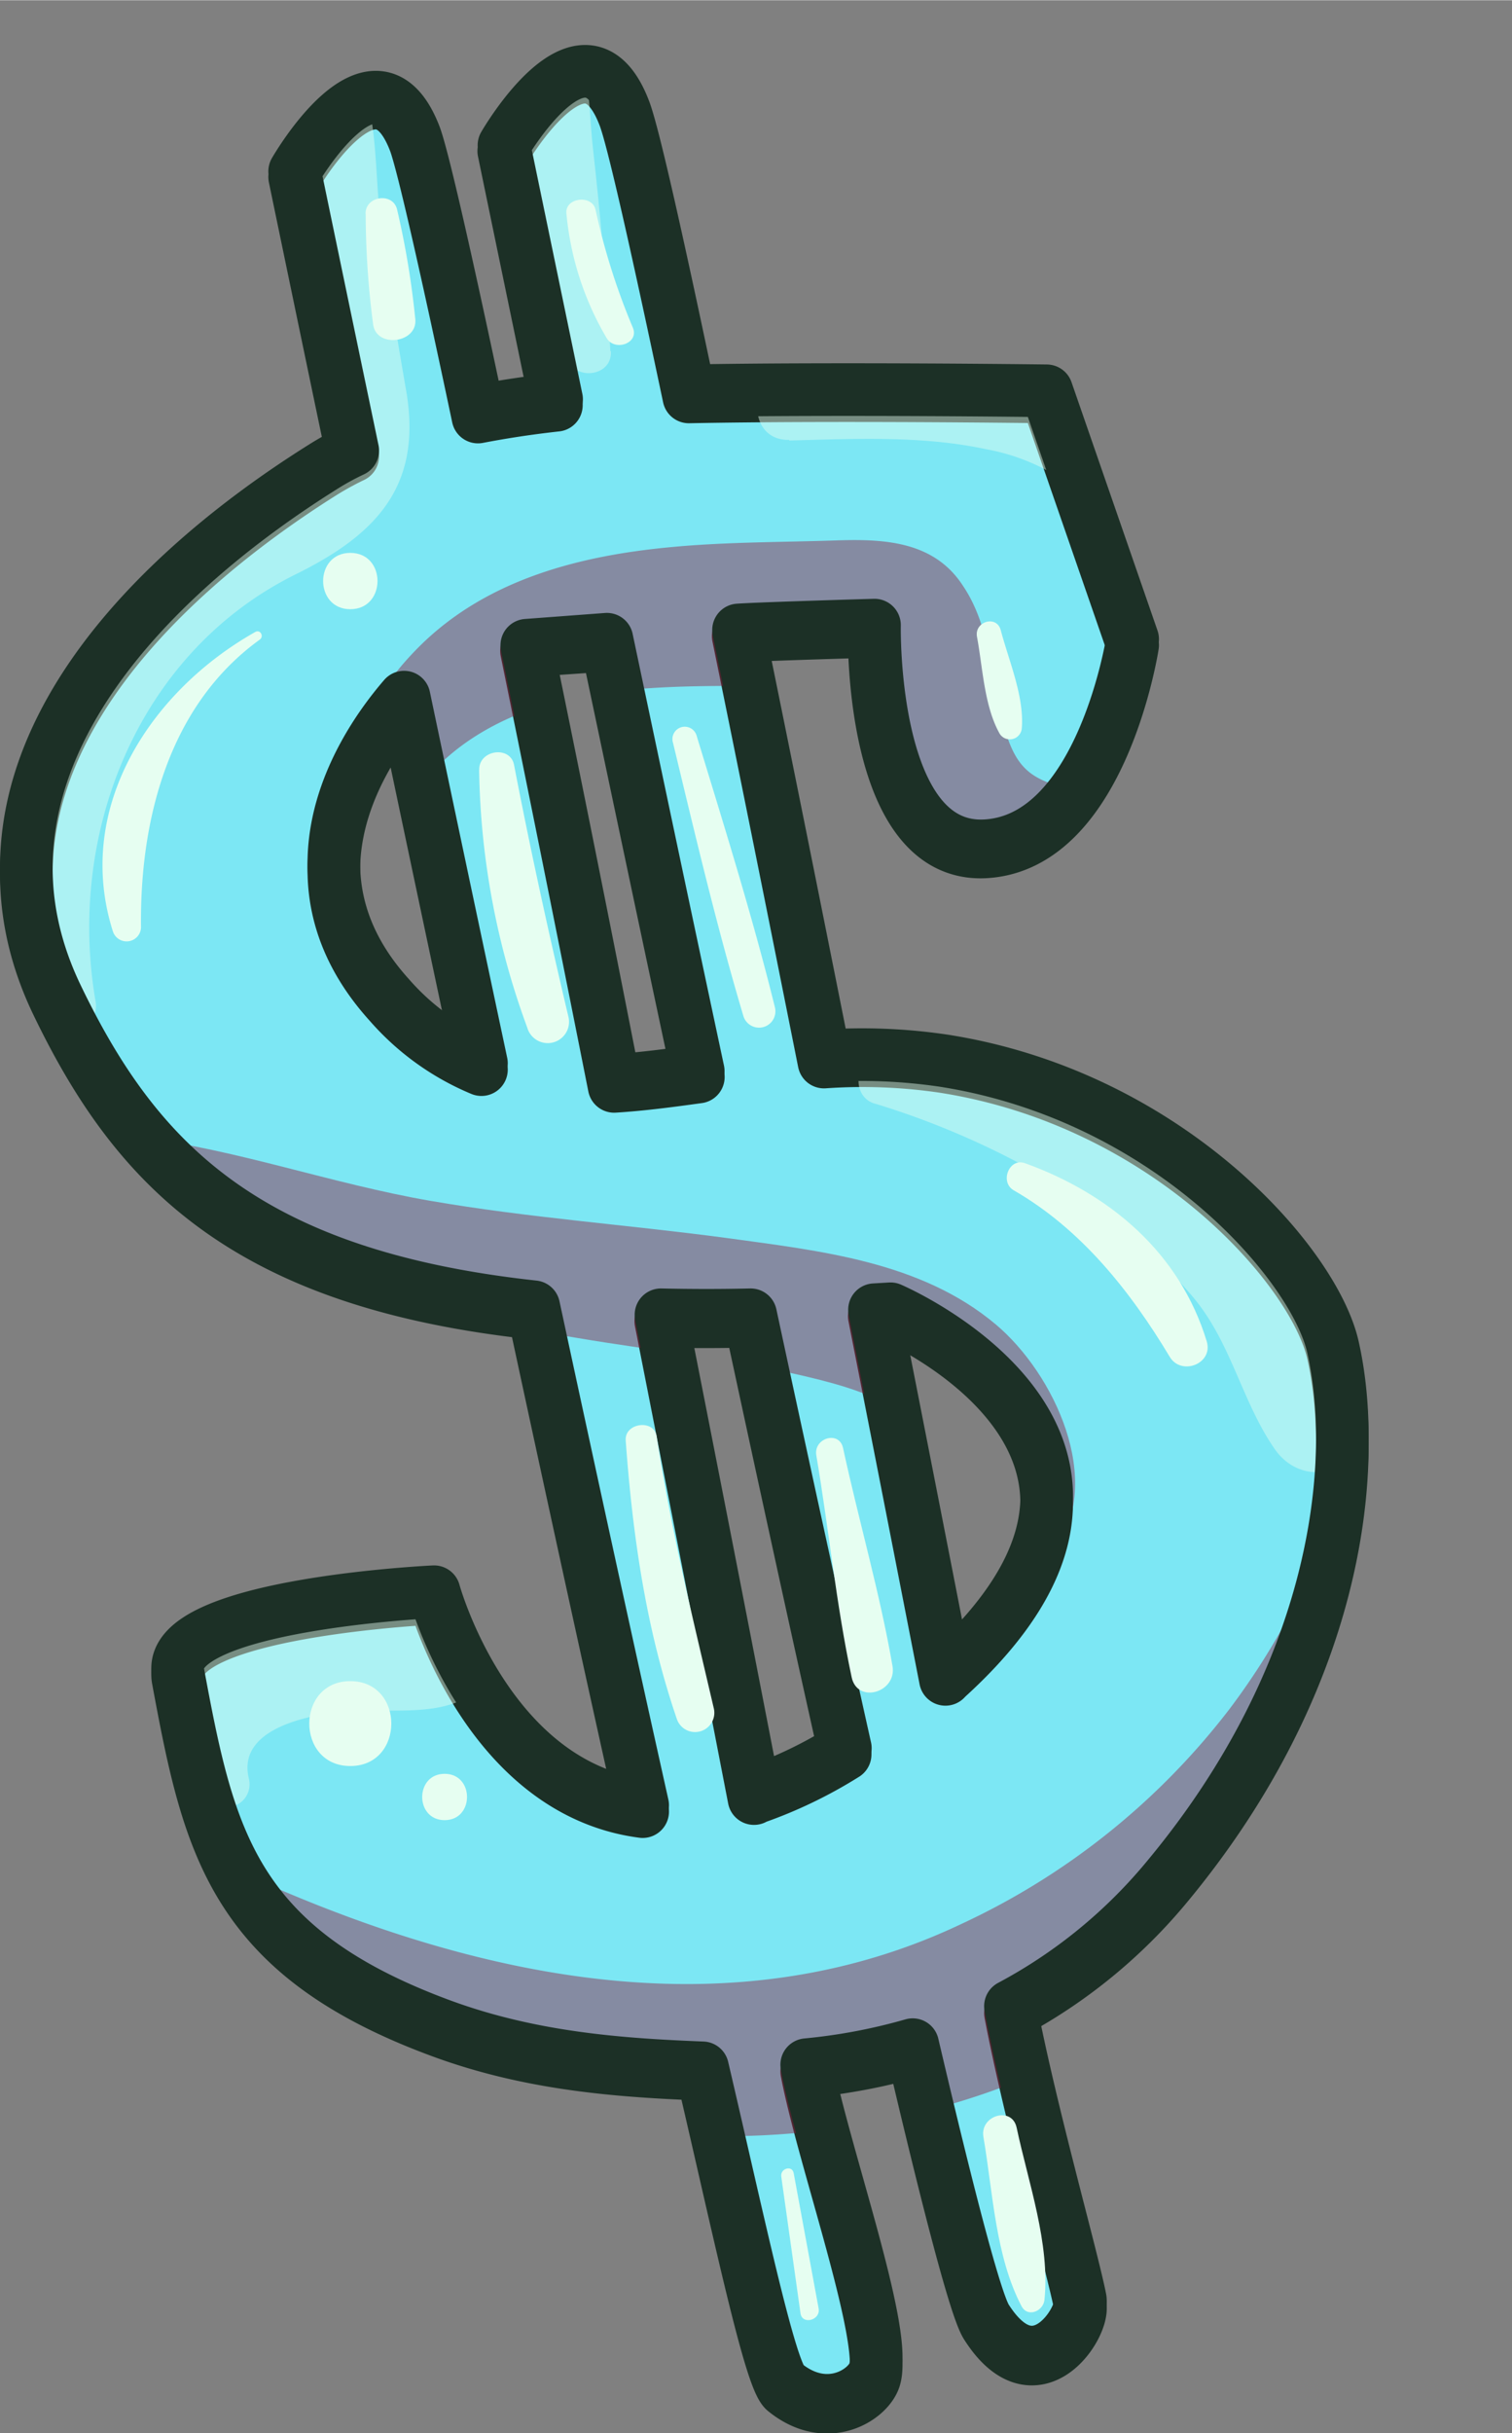
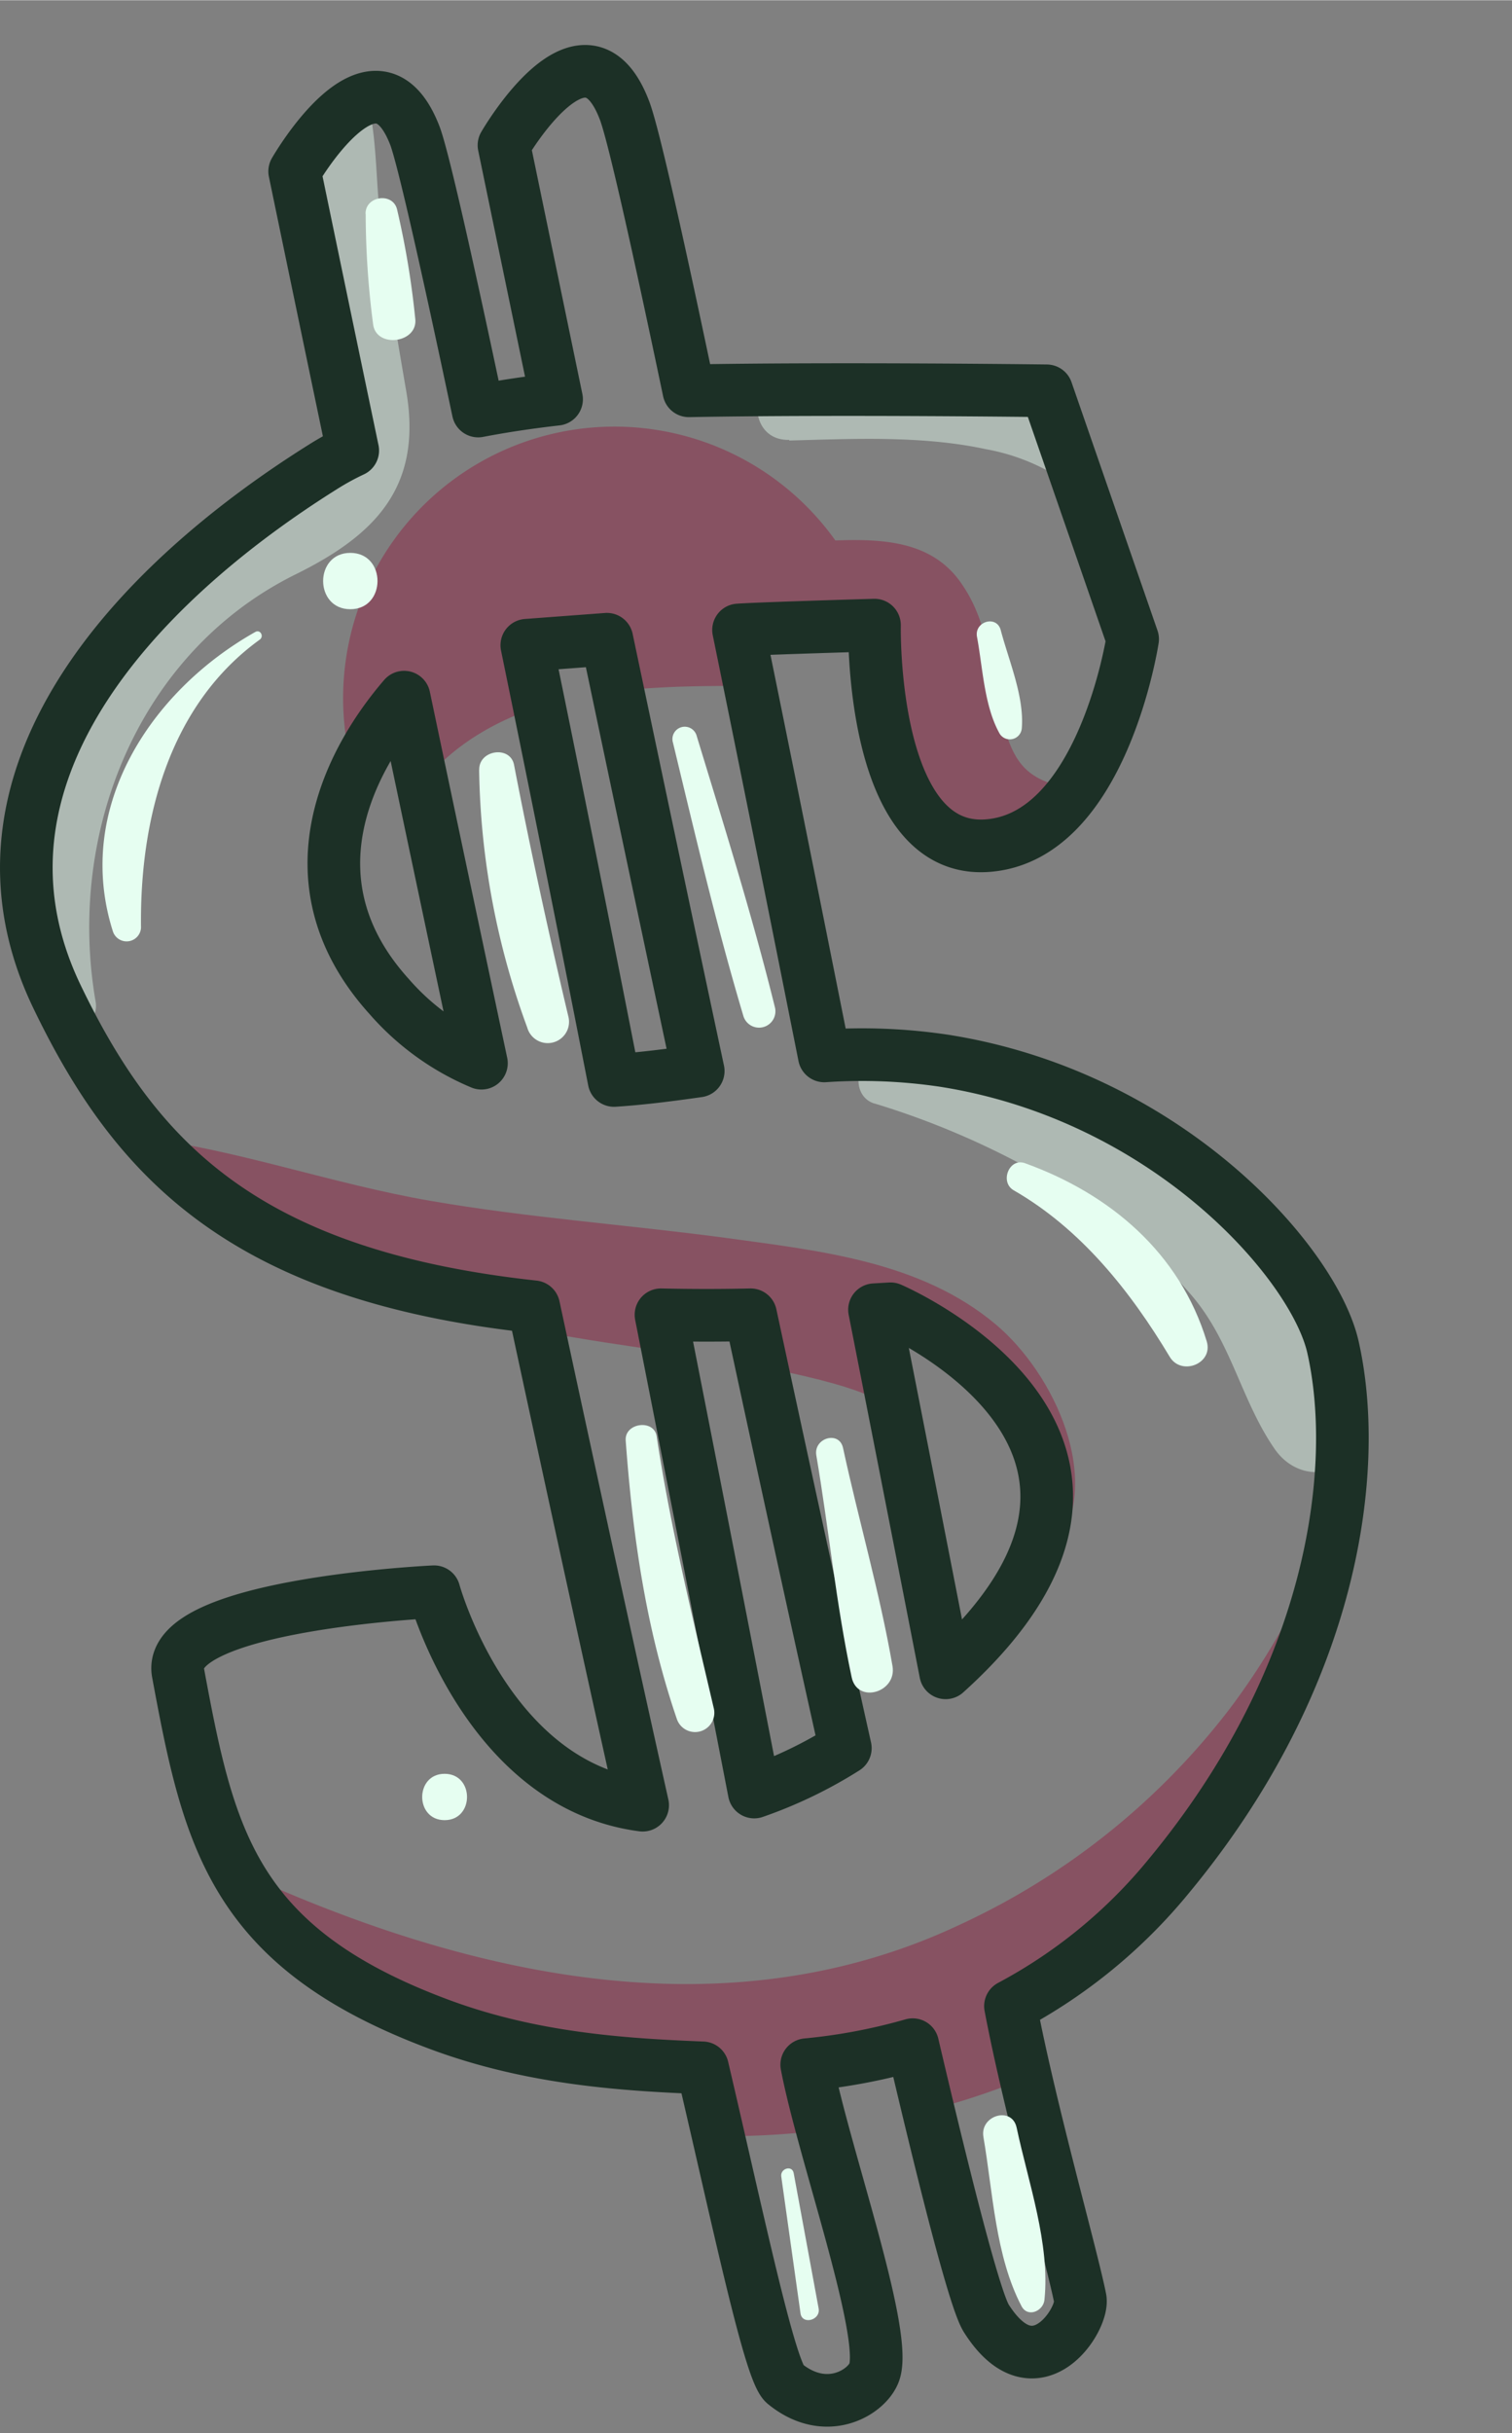
<svg xmlns="http://www.w3.org/2000/svg" viewBox="0 0 143.68 231.02" style="fill: rgb(0, 0, 0);" original_string_length="9871" width="42.116px" height="67.73px">
  <rect x="0" y="0" width="143.68" height="231.02" fill="#808080" stroke="none" />
  <defs>
    <clipPath id="__id7_scgcb90s2m" transform="translate(0 4.25)">
      <path d="M126.15,123.66c-1.8-8-15.74-23.89-37-27.21A52.83,52.83,0,0,0,77.81,96c-2.81-14.1-5.6-28-8.15-40.45,2.19-.15,12.92-.46,12.92-.46s-.45,21.61,10.6,20.95,13.93-19.62,13.93-19.62L98.94,32.84s-19.91-.26-34,0C61.9,18.36,59.64,8.32,58.82,6.2,55-3.75,47.37,9.52,47.37,9.52s1.94,9.37,5,24.12c-2.54.29-5,.65-7.45,1.12-3-14.2-5.22-24-6-26.11C35.11-1.3,27.46,12,27.46,12S29.61,22.36,33,38.48a26,26,0,0,0-2.86,1.57C12.2,51.33-5,69.72,4.9,90.38c7.46,15.49,17.79,26.45,45.3,29.44,3.55,16.49,7.11,32.83,10.35,47.33-14.81-1.93-19.82-20.27-19.82-20.27s-25.54,1.19-24.33,7.7c2.91,15.67,5.16,26.13,25,33.45,8.61,3.17,17.15,3.76,24.84,4.06,3.46,14.77,6.41,28.89,7.81,30,4,3.26,7.92.74,8.53-1.16,1.24-3.84-4.92-21.1-6.44-29.14a55.36,55.36,0,0,0,10.07-1.9c3.43,14.62,6,24.45,7,26,4.64,7.3,9.31.07,8.92-1.88-.83-4.17-4.75-17.88-6.63-27.78a49.42,49.42,0,0,0,15-12.29C126.34,154.85,128.73,135.11,126.15,123.66Zm-69-67.23c2.63,12.47,5.59,26.52,8.68,41-2.74.39-5.39.73-8,.9C55,83.86,52.14,69.65,49.54,57ZM36.5,90.38c-9.79-10.8-3.94-22.26,1.4-28.45,2.26,10.76,4.76,22.58,7.35,34.76A23.79,23.79,0,0,1,36.5,90.38ZM71.15,165.9c-2.59-13.38-5.66-29.09-8.86-45.32,2.7.06,5.54.07,8.52,0,3.07,14.28,6.14,28.36,9,41.15A41.87,41.87,0,0,1,71.15,165.9Zm18.19-11.32c-2.08-10.66-4.38-22.4-6.76-34.48L84.1,120S113.67,132.64,89.34,154.58Z" style="fill: none;" />
    </clipPath>
  </defs>
  <g data-name="Calque 2">
    <g data-name="Warstwa 7">
-       <path d="M126.67,124.23c-1.8-8-15.74-23.89-37-27.21a52.83,52.83,0,0,0-11.37-.44c-2.81-14.09-5.6-28-8.15-40.44,2.19-.16,12.92-.46,12.92-.46s-.45,21.61,10.6,20.94S107.63,57,107.63,57L99.46,33.42s-19.91-.27-34,0c-3.06-14.5-5.32-24.54-6.14-26.66-3.8-9.95-11.45,3.32-11.45,3.32s1.94,9.38,5,24.13c-2.54.28-5,.65-7.45,1.12-3-14.21-5.22-24-6-26.12C35.63-.73,28,12.54,28,12.54s2.15,10.39,5.52,26.51a29.8,29.8,0,0,0-2.86,1.57C12.72,51.9-4.53,70.29,5.42,91c7.46,15.48,17.79,26.45,45.3,29.43,3.55,16.5,7.11,32.84,10.35,47.33-14.81-1.93-19.82-20.26-19.82-20.26s-25.54,1.19-24.33,7.7c2.91,15.66,5.16,26.13,25,33.44,8.61,3.18,17.15,3.76,24.84,4.06,3.46,14.78,6.41,28.9,7.81,30.05,4,3.25,7.92.73,8.53-1.16,1.24-3.85-4.92-21.11-6.44-29.15a56.23,56.23,0,0,0,10.07-1.89c3.43,14.61,6,24.44,7,26,4.64,7.3,9.31.08,8.92-1.87-.83-4.18-4.75-17.89-6.63-27.78a49.61,49.61,0,0,0,15-12.3C126.86,155.42,129.25,135.68,126.67,124.23ZM57.68,57c2.63,12.47,5.59,26.51,8.68,41-2.74.38-5.39.73-8,.89-2.87-14.45-5.73-28.65-8.33-41.36ZM37,91c-9.79-10.8-3.94-22.26,1.4-28.46,2.26,10.76,4.76,22.58,7.35,34.76A23.64,23.64,0,0,1,37,91Zm34.65,75.52c-2.59-13.39-5.66-29.1-8.86-45.33,2.7.07,5.54.07,8.52,0,3.07,14.28,6.14,28.36,9,41.14A42.47,42.47,0,0,1,71.67,166.48Zm18.19-11.32c-2.08-10.67-4.38-22.41-6.76-34.48l1.52-.1S114.19,133.21,89.86,155.16Z" stroke="#1c3026" stroke-linecap="round" stroke-linejoin="round" stroke-width="5" transform="translate(0 4.25)" style="fill: rgb(124, 231, 244);" />
      <g opacity=".45">
        <g clip-path="url(#__id7_scgcb90s2m)">
-           <path d="M37.4,77c.9-8.33,9.15-13.28,16.41-14.86,7.95-1.73,16.51-1.16,24.61-1.27l3.84-.06L80,58.69s1.46,6.14,1.58,6.66c.83,3.69,1.9,7.38,4.11,10.5,3.89,5.52,11.76,10.07,18.11,5.7,3.91-2.69,3.82-9.47-1.4-10.71-3.94-.93-5.68-1.66-6.89-5.79-1.34-4.55-1.27-9.64-4-13.69C88.75,47.1,84,46.89,79.38,47.05c-5.14.17-10.35.14-15.47.62-8.66.79-17.43,3-23.83,9.22-6,5.85-8.36,12.66-5.62,20.52A1.5,1.5,0,0,0,37.4,77Z" transform="translate(0 4.25)" style="fill: rgb(144, 26, 61);" />
+           <path d="M37.4,77c.9-8.33,9.15-13.28,16.41-14.86,7.95-1.73,16.51-1.16,24.61-1.27l3.84-.06L80,58.69s1.46,6.14,1.58,6.66c.83,3.69,1.9,7.38,4.11,10.5,3.89,5.52,11.76,10.07,18.11,5.7,3.91-2.69,3.82-9.47-1.4-10.71-3.94-.93-5.68-1.66-6.89-5.79-1.34-4.55-1.27-9.64-4-13.69C88.75,47.1,84,46.89,79.38,47.05A1.5,1.5,0,0,0,37.4,77Z" transform="translate(0 4.25)" style="fill: rgb(144, 26, 61);" />
          <path d="M12.18,106.72c9.64,11.69,28.68,13.7,42.67,16.06,7.69,1.3,15.58,2.07,23.14,4,3.41.88,7.06,2.07,9.46,4.79s1.89,5.19,2.2,8.55c.52,5.76,7.15,7.45,10.53,2.85,4.85-6.61-.05-16.84-5.54-21.46-7.12-6-16.72-7-25.59-8.22-9.39-1.26-18.87-1.92-28.21-3.54s-18.16-4.82-27.44-6c-1.66-.21-2.05,1.95-1.22,3Z" transform="translate(0 4.25)" style="fill: rgb(144, 26, 61);" />
          <path d="M19.44,177.27c17.39,22.24,52.31,26.13,77.34,16.06a77.76,77.76,0,0,0,31.95-24.15,81,81,0,0,0,10.55-17.24,52.9,52.9,0,0,0,3.56-10.22,31.26,31.26,0,0,0,.75-4.92,8.57,8.57,0,0,0-.17-3.38c-.64-2.1-.88-2.39-.71-.89-.69-5.29-7.79-8.55-10.92-3,1.29-2.31-1.56,1.5-1.92,2.08a30.09,30.09,0,0,0-1.88,4.47c-1,2.72-2,5.49-3.13,8.17a67.06,67.06,0,0,1-8.08,13.84,68.41,68.41,0,0,1-25.47,20.36c-22.51,10.67-47.31,4.8-68.86-5.12a2.5,2.5,0,0,0-3,3.9Z" transform="translate(0 4.25)" style="fill: rgb(144, 26, 61);" />
          <path d="M9.09,90.87c-2.8-16.11,4.11-33.24,19-40.6,7.53-3.71,12-8.25,10.55-17.18-1-5.84-2-11.55-2.59-17.46-.48-4.73-.17-10.74-3-14.72a2.67,2.67,0,0,0-4.54,0c-2.91,4-2.33,10-2,14.72A126.08,126.08,0,0,0,29,32c.54,2.68,1.6,5.3-.38,7.5-1.21,1.35-3.43,2.1-5,2.93a40.79,40.79,0,0,0-10.08,7.14C2.13,60.76-2.34,78.12,5.23,92.5c1.19,2.25,4.24.59,3.86-1.63Z" transform="translate(0 4.25)" style="fill: rgb(230, 255, 242);" />
-           <path d="M58,29.05c-.37-6.46-.94-12.86-1.66-19.29C55.8,5,56.27-.76,52.22-3.89,51.15-4.72,49.61-4,49-3c-2.81,4.06-.21,10.2.72,14.67,1.26,6,2.62,12,4.18,18,.59,2.26,4.28,1.86,4.15-.56Z" transform="translate(0 4.25)" style="fill: rgb(230, 255, 242);" />
          <path d="M75,37.56c6.13-.16,12.65-.48,18.67.82a19.65,19.65,0,0,1,7.06,2.74c2.29,1.55,3.7,3.3,6.46,4a4.41,4.41,0,0,0,5.51-4.21c-.14-7.19-8.59-11.15-14.7-12.58-8.27-1.95-16,.35-23.84,3-3.21,1.1-2.87,6.27.84,6.17Z" transform="translate(0 4.25)" style="fill: rgb(230, 255, 242);" />
          <path d="M83.11,100.52c10.74,3.24,22.79,9.63,30.15,18.25,3.78,4.43,4.69,10,7.9,14.6,2.12,3,6.21,2.89,7.82-.53,2-4.19-1.2-10.53-3.21-14.16a41.07,41.07,0,0,0-10.1-12c-9.71-7.74-19.91-9.67-32-10.4-2.49-.15-2.84,3.55-.58,4.24Z" transform="translate(0 4.25)" style="fill: rgb(230, 255, 242);" />
-           <path d="M23.65,164.63c-1.24-5,6.41-6.22,9.81-6.41,5.17-.29,10.1.89,13.63-3.63a2.64,2.64,0,0,0,.39-3c-2.37-4.72-6.56-5.16-11.47-4.94-4.52.21-9.51.72-13.43,3.14-5.74,3.53-7.9,12.15-2.53,16.95a2.17,2.17,0,0,0,3.6-2.1Z" transform="translate(0 4.25)" style="fill: rgb(230, 255, 242);" />
        </g>
      </g>
      <path d="M126.67,123.66c-1.8-8-15.74-23.89-37-27.21A52.83,52.83,0,0,0,78.33,96c-2.81-14.1-5.6-28-8.15-40.45,2.19-.15,12.92-.46,12.92-.46s-.45,21.61,10.6,20.95,13.93-19.62,13.93-19.62L99.46,32.84s-19.91-.26-34,0C62.42,18.36,60.16,8.32,59.34,6.2c-3.8-9.95-11.45,3.32-11.45,3.32s1.94,9.37,5,24.12c-2.54.29-5,.65-7.45,1.12-3-14.2-5.22-24-6-26.11C35.63-1.3,28,12,28,12s2.15,10.39,5.52,26.51a26,26,0,0,0-2.86,1.57C12.72,51.33-4.53,69.72,5.42,90.38c7.46,15.49,17.79,26.45,45.3,29.44,3.55,16.49,7.11,32.83,10.35,47.33-14.81-1.93-19.82-20.27-19.82-20.27s-25.54,1.19-24.33,7.7c2.91,15.67,5.16,26.13,25,33.45,8.61,3.17,17.15,3.76,24.84,4.06,3.46,14.77,6.41,28.89,7.81,30,4,3.26,7.92.74,8.53-1.16,1.24-3.84-4.92-21.1-6.44-29.14a55.36,55.36,0,0,0,10.07-1.9c3.43,14.62,6,24.45,7,26,4.64,7.3,9.31.07,8.92-1.88-.83-4.17-4.75-17.88-6.63-27.78a49.42,49.42,0,0,0,15-12.29C126.86,154.85,129.25,135.11,126.67,123.66Zm-69-67.23c2.63,12.47,5.59,26.52,8.68,41-2.74.39-5.39.73-8,.9C55.52,83.86,52.66,69.65,50.06,57ZM37,90.38c-9.79-10.8-3.94-22.26,1.4-28.45,2.26,10.76,4.76,22.58,7.35,34.76A23.79,23.79,0,0,1,37,90.38ZM71.67,165.9c-2.59-13.38-5.66-29.09-8.86-45.32,2.7.06,5.54.07,8.52,0,3.07,14.28,6.14,28.36,9,41.15A41.87,41.87,0,0,1,71.67,165.9Zm18.19-11.32c-2.08-10.66-4.38-22.4-6.76-34.48l1.52-.09S114.19,132.64,89.86,154.58Z" stroke="#1c3026" stroke-linecap="round" stroke-linejoin="round" stroke-width="5" transform="translate(0 4.25)" style="fill: none;" />
      <path d="M24.26,55.74C14.31,61.34,7,72.46,10.73,84.18a1.37,1.37,0,0,0,2.67-.36C13.27,73.65,16,62.74,24.68,56.47c.43-.31.06-1-.42-.73Z" transform="translate(0 4.25)" style="fill: rgb(230, 254, 241);" />
      <path d="M33.29,53.58c3.44,0,3.45-5.35,0-5.35s-3.44,5.35,0,5.35Z" transform="translate(0 4.25)" style="fill: rgb(230, 254, 241);" />
-       <path d="M33.29,163.43c5.19,0,5.2-8.06,0-8.06s-5.2,8.06,0,8.06Z" transform="translate(0 4.25)" style="fill: rgb(230, 254, 241);" />
      <path d="M42.25,168.57c2.84,0,2.84-4.4,0-4.4s-2.84,4.4,0,4.4Z" transform="translate(0 4.25)" style="fill: rgb(230, 254, 241);" />
      <path d="M96.33,108.76c6.4,3.68,11.08,9.57,14.83,15.82,1.1,1.83,4.16.65,3.51-1.48-2.56-8.4-9.19-14-17.26-16.91-1.51-.56-2.44,1.79-1.08,2.57Z" transform="translate(0 4.25)" style="fill: rgb(230, 254, 241);" />
      <path d="M45.53,68.82A73.67,73.67,0,0,0,50.1,93.3,2,2,0,0,0,54,92.22c-1.87-7.9-3.61-15.87-5.15-23.85-.36-1.88-3.35-1.43-3.31.45Z" transform="translate(0 4.25)" style="fill: rgb(230, 254, 241);" />
      <path d="M63.93,66.17c2.1,8.7,4.13,17.38,6.7,26a1.55,1.55,0,0,0,3-.82c-2.15-8.69-4.82-17.19-7.43-25.75a1.17,1.17,0,0,0-2.26.62Z" transform="translate(0 4.25)" style="fill: rgb(230, 254, 241);" />
      <path d="M59.46,132.55c.66,9,1.92,17.81,4.84,26.36a1.83,1.83,0,0,0,3.52-1c-2-8.57-4.1-17.09-5.42-25.79-.25-1.66-3.07-1.28-2.94.4Z" transform="translate(0 4.25)" style="fill: rgb(230, 254, 241);" />
      <path d="M77.57,133.92c1.19,7,1.88,14.13,3.36,21.08.54,2.56,4.32,1.45,3.88-1.07-1.21-7-3.21-13.81-4.7-20.71-.37-1.67-2.81-.94-2.54.7Z" transform="translate(0 4.25)" style="fill: rgb(230, 254, 241);" />
      <path d="M74.24,202.41l1.83,13c.16,1.11,1.93.66,1.72-.48l-2.37-12.85c-.15-.78-1.29-.43-1.18.33Z" transform="translate(0 4.25)" style="fill: rgb(230, 254, 241);" />
      <path d="M93.45,198.65c.9,5.23,1.13,11.32,3.62,16.07.59,1.13,2.07.47,2.18-.59.55-5.34-1.54-11.17-2.64-16.35-.44-2.09-3.51-1.18-3.16.87Z" transform="translate(0 4.25)" style="fill: rgb(230, 254, 241);" />
      <path d="M34.75,16.06a81.79,81.79,0,0,0,.71,10.49c.32,2.28,4.27,1.76,4-.55a80.66,80.66,0,0,0-1.72-10.35c-.38-1.71-3.06-1.32-3,.41Z" transform="translate(0 4.25)" style="fill: rgb(230, 254, 241);" />
-       <path d="M53.83,16.06a28.42,28.42,0,0,0,3.84,11.81c.78,1.24,3.06.46,2.48-1A63.42,63.42,0,0,1,56.6,15.68c-.29-1.53-3-1.2-2.77.38Z" transform="translate(0 4.25)" style="fill: rgb(230, 254, 241);" />
      <path d="M92.84,56.2c.55,2.94.68,6.59,2.16,9.21a1.14,1.14,0,0,0,2.1-.56c.23-3-1.24-6.39-2-9.27-.38-1.48-2.53-.84-2.26.62Z" transform="translate(0 4.25)" style="fill: rgb(230, 254, 241);" />
    </g>
  </g>
</svg>